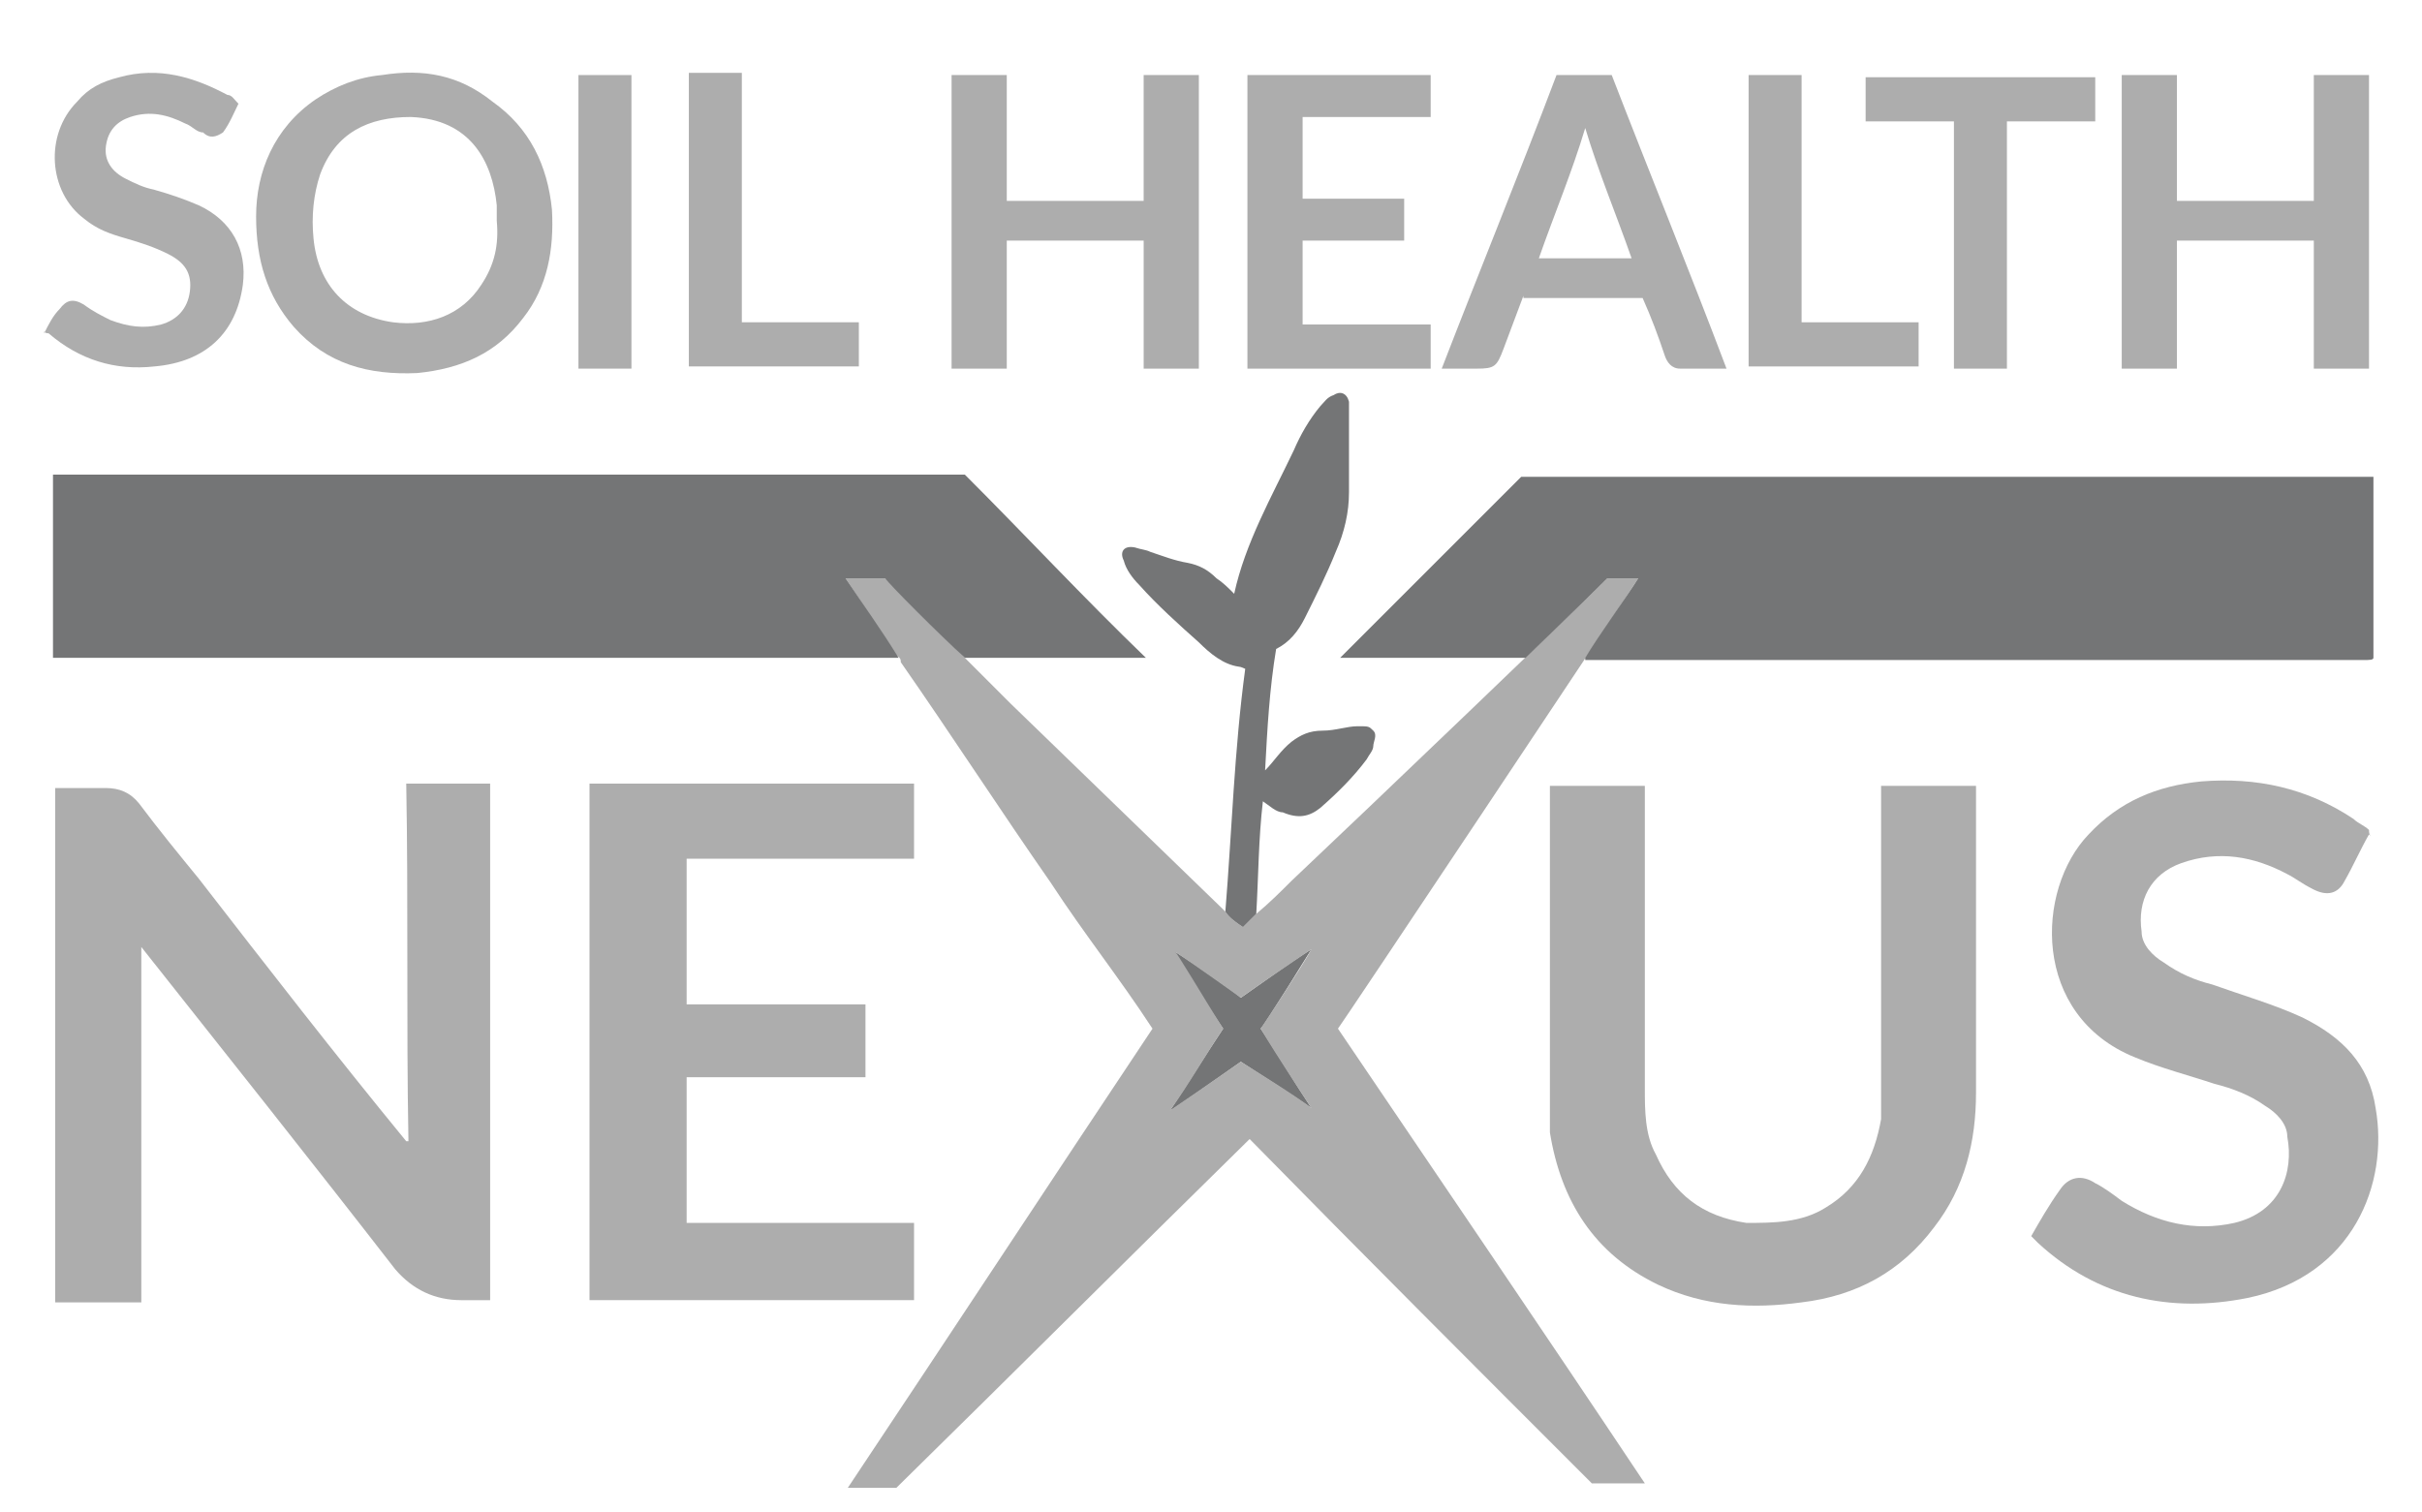
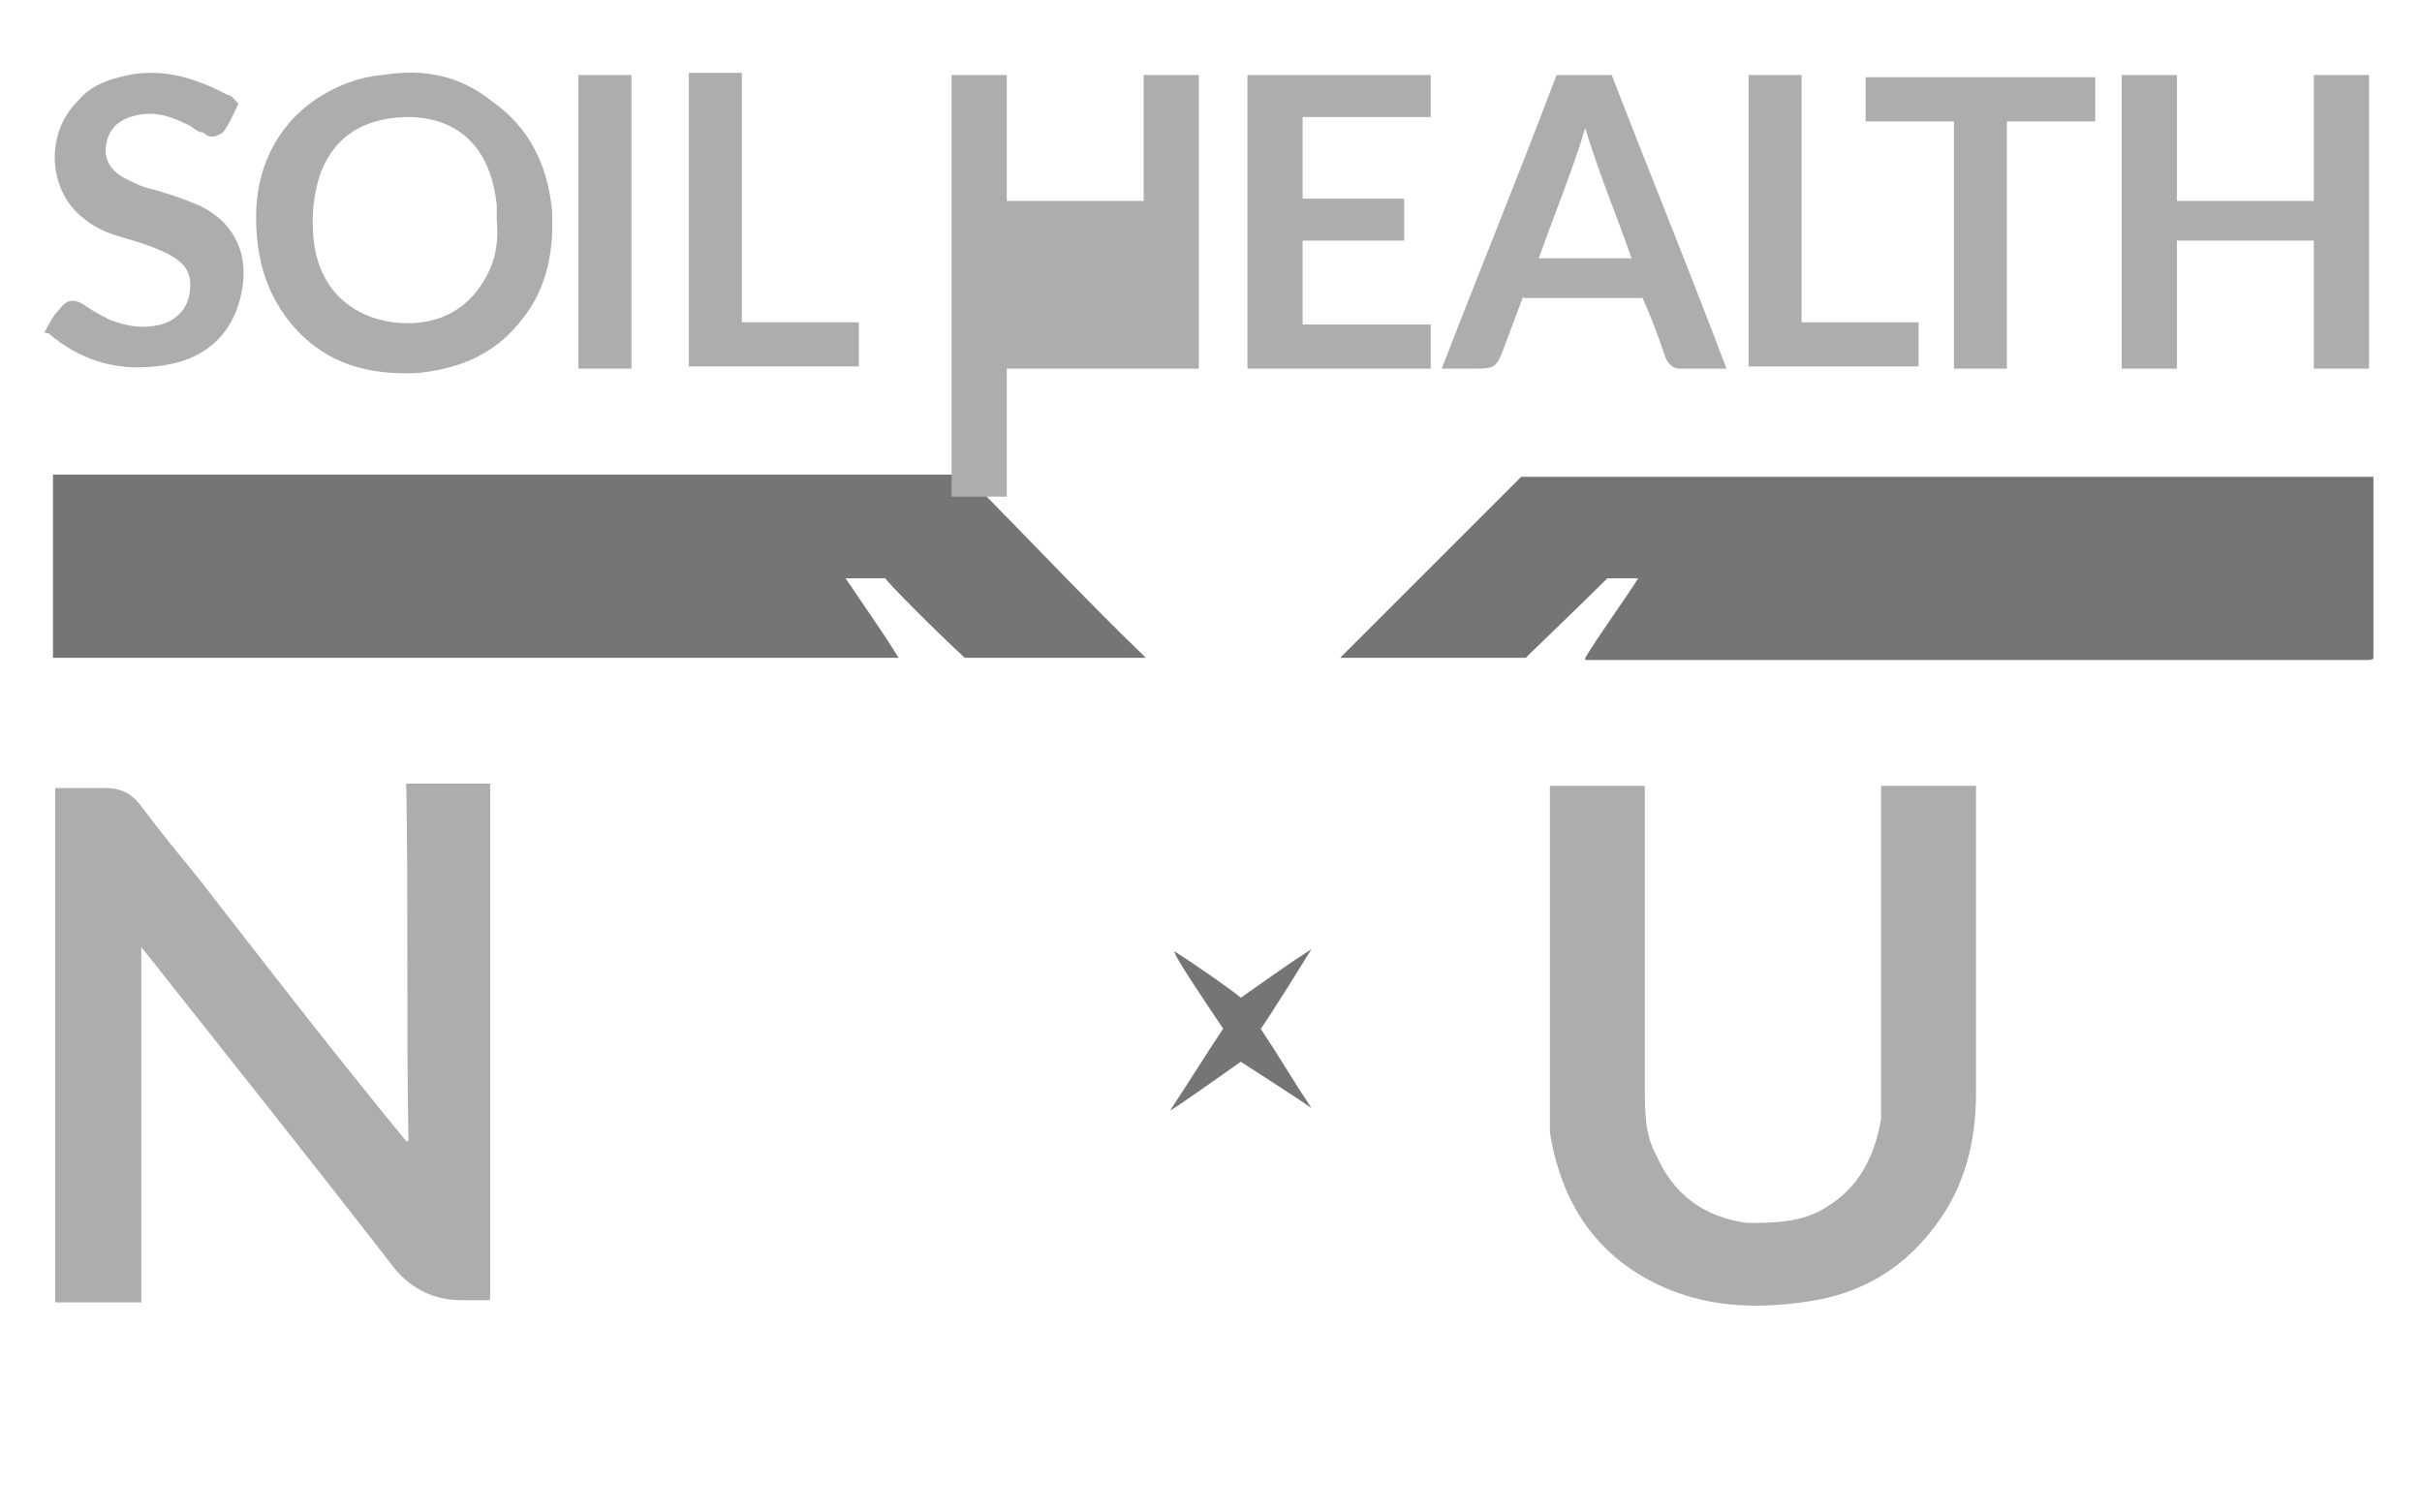
<svg xmlns="http://www.w3.org/2000/svg" id="Layer_1" version="1.1" viewBox="0 0 109.7 68.5">
  <defs>
    <style>
      .st0 {
        fill: #747576;
      }

      .st1 {
        fill: #adadad;
      }
    </style>
  </defs>
  <path class="st0" d="M56.2,48.1c-1,.7-3.1,2.2-3.2,2.2.8-1.2,1.6-2.5,2.4-3.7-.8-1.2-2.3-3.4-2.2-3.5,1.1.7,2.8,1.9,3,2.1,1-.7,2.1-1.5,3.2-2.2,0,0-2.1,3.4-2.3,3.6.8,1.2,1.5,2.4,2.3,3.6-.7-.5-2.9-1.9-3.2-2.1Z" />
-   <path class="st1" d="M43.7,29.8c.7.7,1.4,1.4,2.1,2.1,3.2,3.1,6.3,6.1,9.5,9.2l.2.2c.2.3.5.5.8.7l.6-.6c.6-.5,1.1-1,1.6-1.5,3.5-3.3,13.2-12.6,14.3-13.7h1.4c-.9,1.4-13.5,20.3-13.6,20.4,4.6,6.8,9.3,13.7,13.9,20.6h-2.4c-5.1-5.1-10.4-10.4-15.5-15.6-5.3,5.2-10.6,10.5-16,15.8h-2.2c4.6-6.9,9.2-13.9,13.8-20.8-1.5-2.3-3.1-4.3-4.6-6.6-2.3-3.3-4.5-6.7-6.8-10,0-.1,0-.2-.2-.3-.8-1.2-1.5-2.3-2.3-3.5h1.9c0,.1.2.3.4.5.9,1,2,2,3.1,3.1ZM55.4,46.6c-.8,1.2-1.6,2.6-2.4,3.7,0,0,2.2-1.5,3.2-2.2,0,0,2.6,1.6,3.2,2.1,0,0-1.6-2.4-2.3-3.6,0,0,2-3,2.3-3.6,0,0-2.8,1.9-3.2,2.2,0,0-2.1-1.5-3-2.1-.1-.3,1.5,2.4,2.2,3.5Z" />
  <path class="st0" d="M43.7,29.8c-1.1-1-3.5-3.4-3.6-3.6h-1.8c.8,1.2,1.6,2.3,2.4,3.6-1.3,0-37.9,0-38.3,0v-8.3h41.3c2.7,2.7,5.4,5.6,8.2,8.3h-8.2Z" />
  <path class="st0" d="M71.8,29.8c.6-1,1.9-2.8,2.4-3.6h-1.4c-1.1,1.1-3.6,3.5-3.7,3.6h-8.4c2.7-2.7,5.4-5.4,8.2-8.2h38.6v8.2c0,.1-.2.1-.4.1-11.5,0-34.6,0-35.3,0Z" />
  <path class="st1" d="M6.3,59h-3.8v-23.3q0,0,.2,0h2.1c.6,0,1.1.2,1.5.7.9,1.2,1.8,2.3,2.7,3.4,3.1,4,6.2,8,9.4,11.9,0,0,.1,0,.1,0-.1-5.4,0-10.8-.1-16.2h3.8v23.4h-1.3q-1.8,0-3-1.4c-3.8-4.9-7.7-9.8-11.5-14.6,0,0,0,0,0-.2,0,5.4,0,10.8,0,16.3Z" />
  <path class="st1" d="M70.2,35.6h4.3c0,0,0,.3,0,.4v13.3c0,1,0,2.1.5,3,.8,1.8,2.1,2.8,4.1,3.1,1.2,0,2.5,0,3.6-.7,1.5-.9,2.2-2.3,2.5-4,0-.5,0-.9,0-1.4v-13.7h4.3c0,0,0,.2,0,.3v13.6c0,2.2-.5,4.3-1.9,6.1-1.5,2-3.5,3.1-6,3.4-2.2.3-4.4.2-6.5-.8-2.9-1.4-4.4-3.8-4.9-6.9,0-.6,0-1.2,0-1.8v-13.9Z" />
-   <path class="st1" d="M31,45.5h8.2v3.3h-8.1v6.6h10.3v3.5h-14.7v-23.4h14.7v3.4h-10.3c0,2.3,0,4.4,0,6.6Z" />
-   <path class="st1" d="M107.3,37.8c-.4.7-.7,1.4-1.1,2.1-.3.6-.8.7-1.4.4s-.8-.5-1.2-.7c-1.5-.8-3.1-1.1-4.8-.5-1.4.5-2,1.7-1.8,3.1,0,.6.5,1.1,1,1.4.7.5,1.4.8,2.2,1,1.4.5,2.8.9,4.1,1.5,1.8.9,3,2.1,3.3,4.1.6,3.4-1,7.6-5.8,8.6-3.5.7-6.8,0-9.5-2.5,0,0-.2-.2-.3-.3,0,0,0,0,0,0,.4-.7.8-1.4,1.3-2.1.4-.6,1-.7,1.6-.3.4.2.8.5,1.2.8,1.6,1,3.3,1.4,5.1,1,2.1-.5,2.7-2.3,2.4-3.9,0-.6-.5-1.1-1-1.4-.7-.5-1.5-.8-2.3-1-1.2-.4-2.4-.7-3.6-1.2-4.7-1.9-4.5-7.6-2.1-10.1,1.4-1.5,3.1-2.2,5.1-2.4,2.5-.2,4.8.3,6.9,1.7.2.2.5.3.7.5,0,.1,0,.2.1.3Z" />
  <path class="st1" d="M11.6,9.8c0-2,.8-4,2.7-5.3.9-.6,1.9-1,3-1.1,1.9-.3,3.5,0,5,1.2,1.7,1.2,2.5,2.9,2.7,4.9.1,1.8-.2,3.5-1.3,4.9-1.2,1.6-2.8,2.3-4.8,2.5-2.2.1-4.1-.4-5.6-2.1-1.2-1.4-1.7-3-1.7-5ZM22.5,10v-.7c-.2-2-1.2-3.9-3.9-4-1.9,0-3.4.7-4.1,2.6-.3.9-.4,1.9-.3,2.9.2,2.1,1.5,3.5,3.6,3.8,1.6.2,3.1-.3,4-1.7.6-.9.8-1.8.7-2.9Z" />
-   <path class="st1" d="M54.3,16.7h-2.5v-5.8h-6.2v5.8h-2.5V3.4h2.5v5.7h6.2V3.4h2.5v13.3Z" />
+   <path class="st1" d="M54.3,16.7h-2.5h-6.2v5.8h-2.5V3.4h2.5v5.7h6.2V3.4h2.5v13.3Z" />
  <path class="st1" d="M107.3,16.7h-2.5v-5.8h-6.2v5.8h-2.5V3.4h2.5v5.7h6.2V3.4h2.5v13.3Z" />
-   <path class="st0" d="M56.9,41.4l-.6.6c-.3-.2-.6-.4-.8-.7.3-3.7.4-7.3.9-11,0,0-.2-.1-.3-.1-.7-.1-1.3-.6-1.8-1.1-.9-.8-1.9-1.7-2.7-2.6-.3-.3-.6-.7-.7-1.1-.2-.4,0-.7.5-.6.3.1.5.1.7.2.6.2,1.1.4,1.7.5.5.1.9.3,1.3.7.3.2.5.4.8.7.5-2.3,1.7-4.4,2.7-6.5.3-.7.7-1.4,1.2-2,.2-.2.3-.4.6-.5.3-.2.6-.1.7.3,0,.3,0,.7,0,1.1,0,1,0,2,0,3,0,.9-.2,1.8-.6,2.7-.4,1-.9,2-1.4,3-.3.6-.7,1.1-1.3,1.4-.3,1.8-.4,3.6-.5,5.5h0c0,0,0,0,0,0,.4-.4.7-.9,1.2-1.3.4-.3.8-.5,1.4-.5s1.1-.2,1.6-.2.5,0,.7.2,0,.5,0,.7-.2.4-.3.6c-.6.8-1.3,1.5-2.1,2.2-.5.4-1,.5-1.7.2-.3,0-.6-.3-.9-.5-.2,1.7-.2,3.4-.3,5.1Z" />
  <path class="st1" d="M69,13.4c-.3.8-.6,1.6-.9,2.4s-.4.9-1.2.9h-1.6c1.7-4.4,3.5-8.8,5.2-13.3h2.5c1.7,4.4,3.5,8.8,5.2,13.3h-2.1c-.4,0-.6-.3-.7-.6-.3-.9-.6-1.7-1-2.6-1.7,0-3.5,0-5.4,0ZM73.9,11.7c-.7-2-1.5-3.9-2.1-5.9-.6,2-1.4,3.9-2.1,5.9h4.2Z" />
  <path class="st1" d="M59,5.3v3.7h4.6v1.9h-4.6v3.8h5.8v2h-8.3V3.4h8.3v1.9c-1.9,0-3.8,0-5.8,0Z" />
  <path class="st1" d="M2,15.1c.2-.4.4-.8.7-1.1.3-.4.6-.5,1.1-.2.4.3.8.5,1.2.7.8.3,1.5.4,2.3.2.7-.2,1.2-.7,1.3-1.5s-.2-1.3-1-1.7c-.6-.3-1.2-.5-1.9-.7-.7-.2-1.3-.4-1.9-.9-1.6-1.2-1.8-3.8-.3-5.3.5-.6,1.1-.9,1.9-1.1,1.8-.5,3.4,0,4.9.8.2,0,.3.2.5.4-.2.4-.4.9-.7,1.3-.3.2-.6.3-.9,0-.3,0-.5-.3-.8-.4-.8-.4-1.6-.6-2.5-.3-.6.2-1,.6-1.1,1.3-.1.7.3,1.2.9,1.5.4.2.8.4,1.3.5.7.2,1.3.4,2,.7,1.5.7,2.2,2,2,3.6-.3,2.2-1.7,3.5-4,3.7-1.8.2-3.4-.3-4.8-1.5,0,0-.2,0-.2-.1Z" />
  <path class="st1" d="M91,16.7h-2.5V5.5h-4v-2h10.4v2h-4c0,3.7,0,7.4,0,11.2Z" />
  <path class="st1" d="M33.6,14.6h5.3v2h-7.7V3.3h2.4v11.3Z" />
  <path class="st1" d="M79.2,3.4h2.4v11.2h5.3v2h-7.7c0-4.4,0-8.8,0-13.2Z" />
  <path class="st1" d="M28.6,16.7h-2.4V3.4h2.4v13.3Z" />
  <path class="st0" d="M59.2,43.3q0,0,0,0t0,0c0,0,0,0,0,0Z" />
</svg>